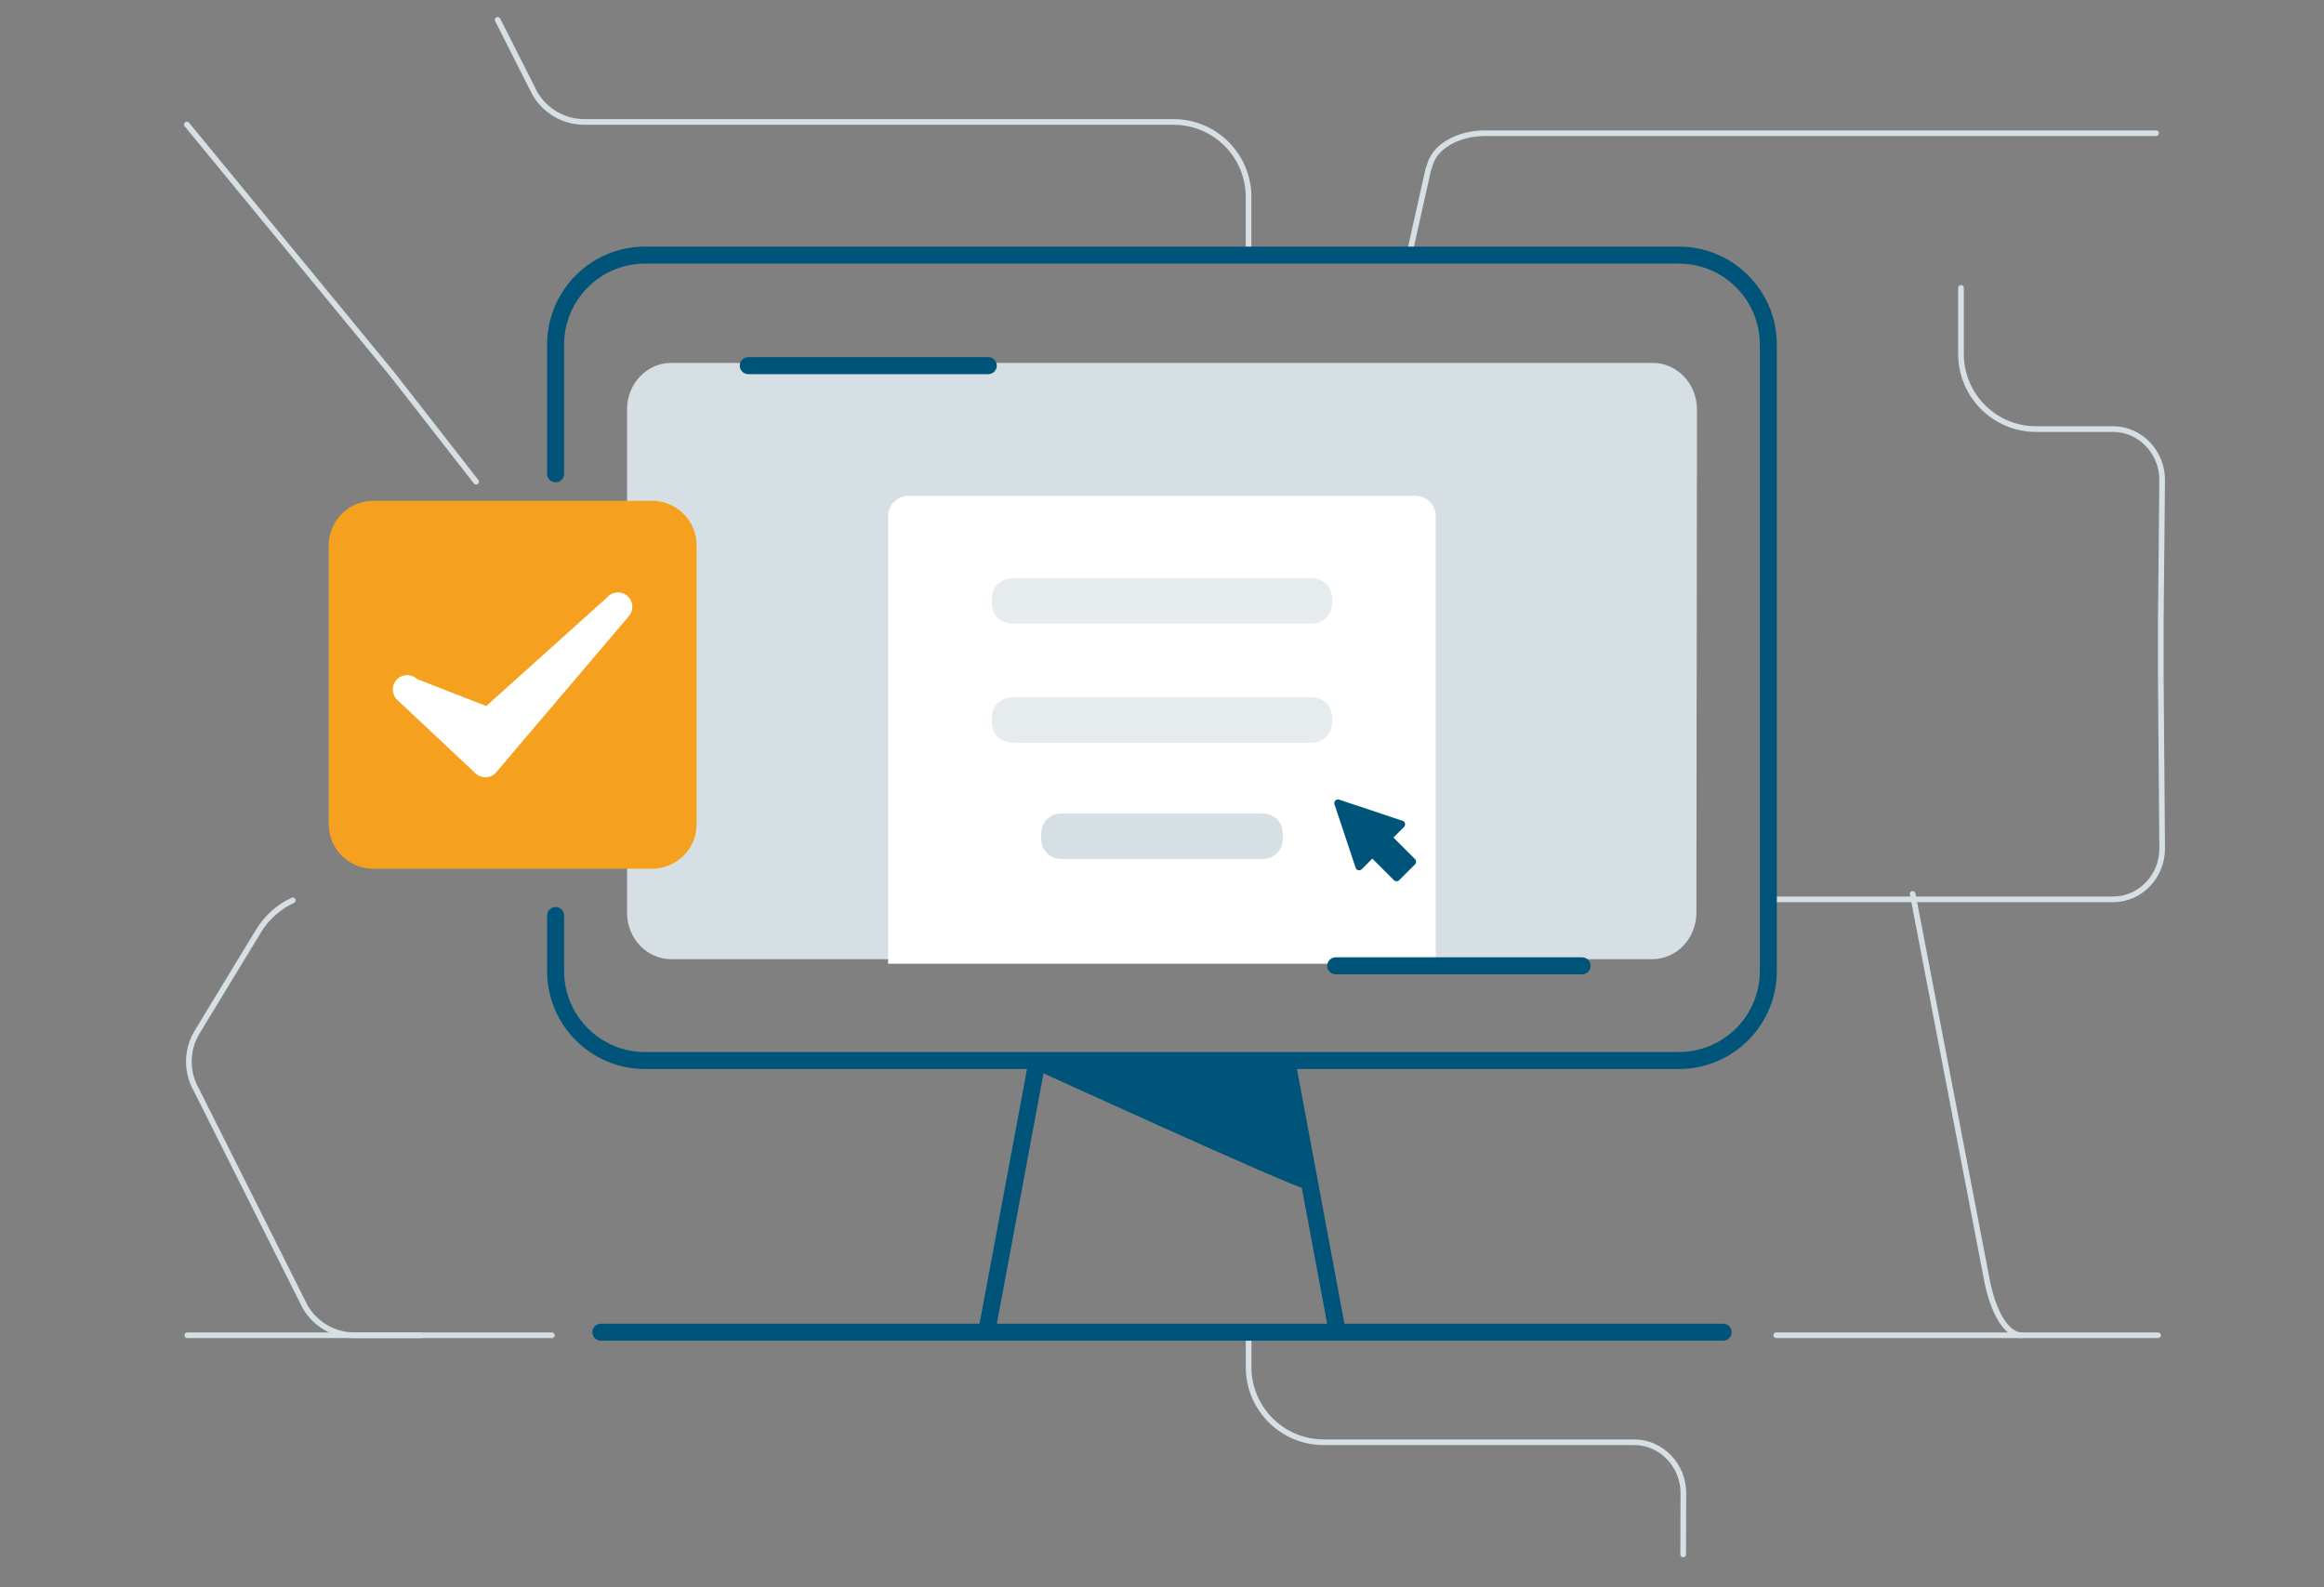
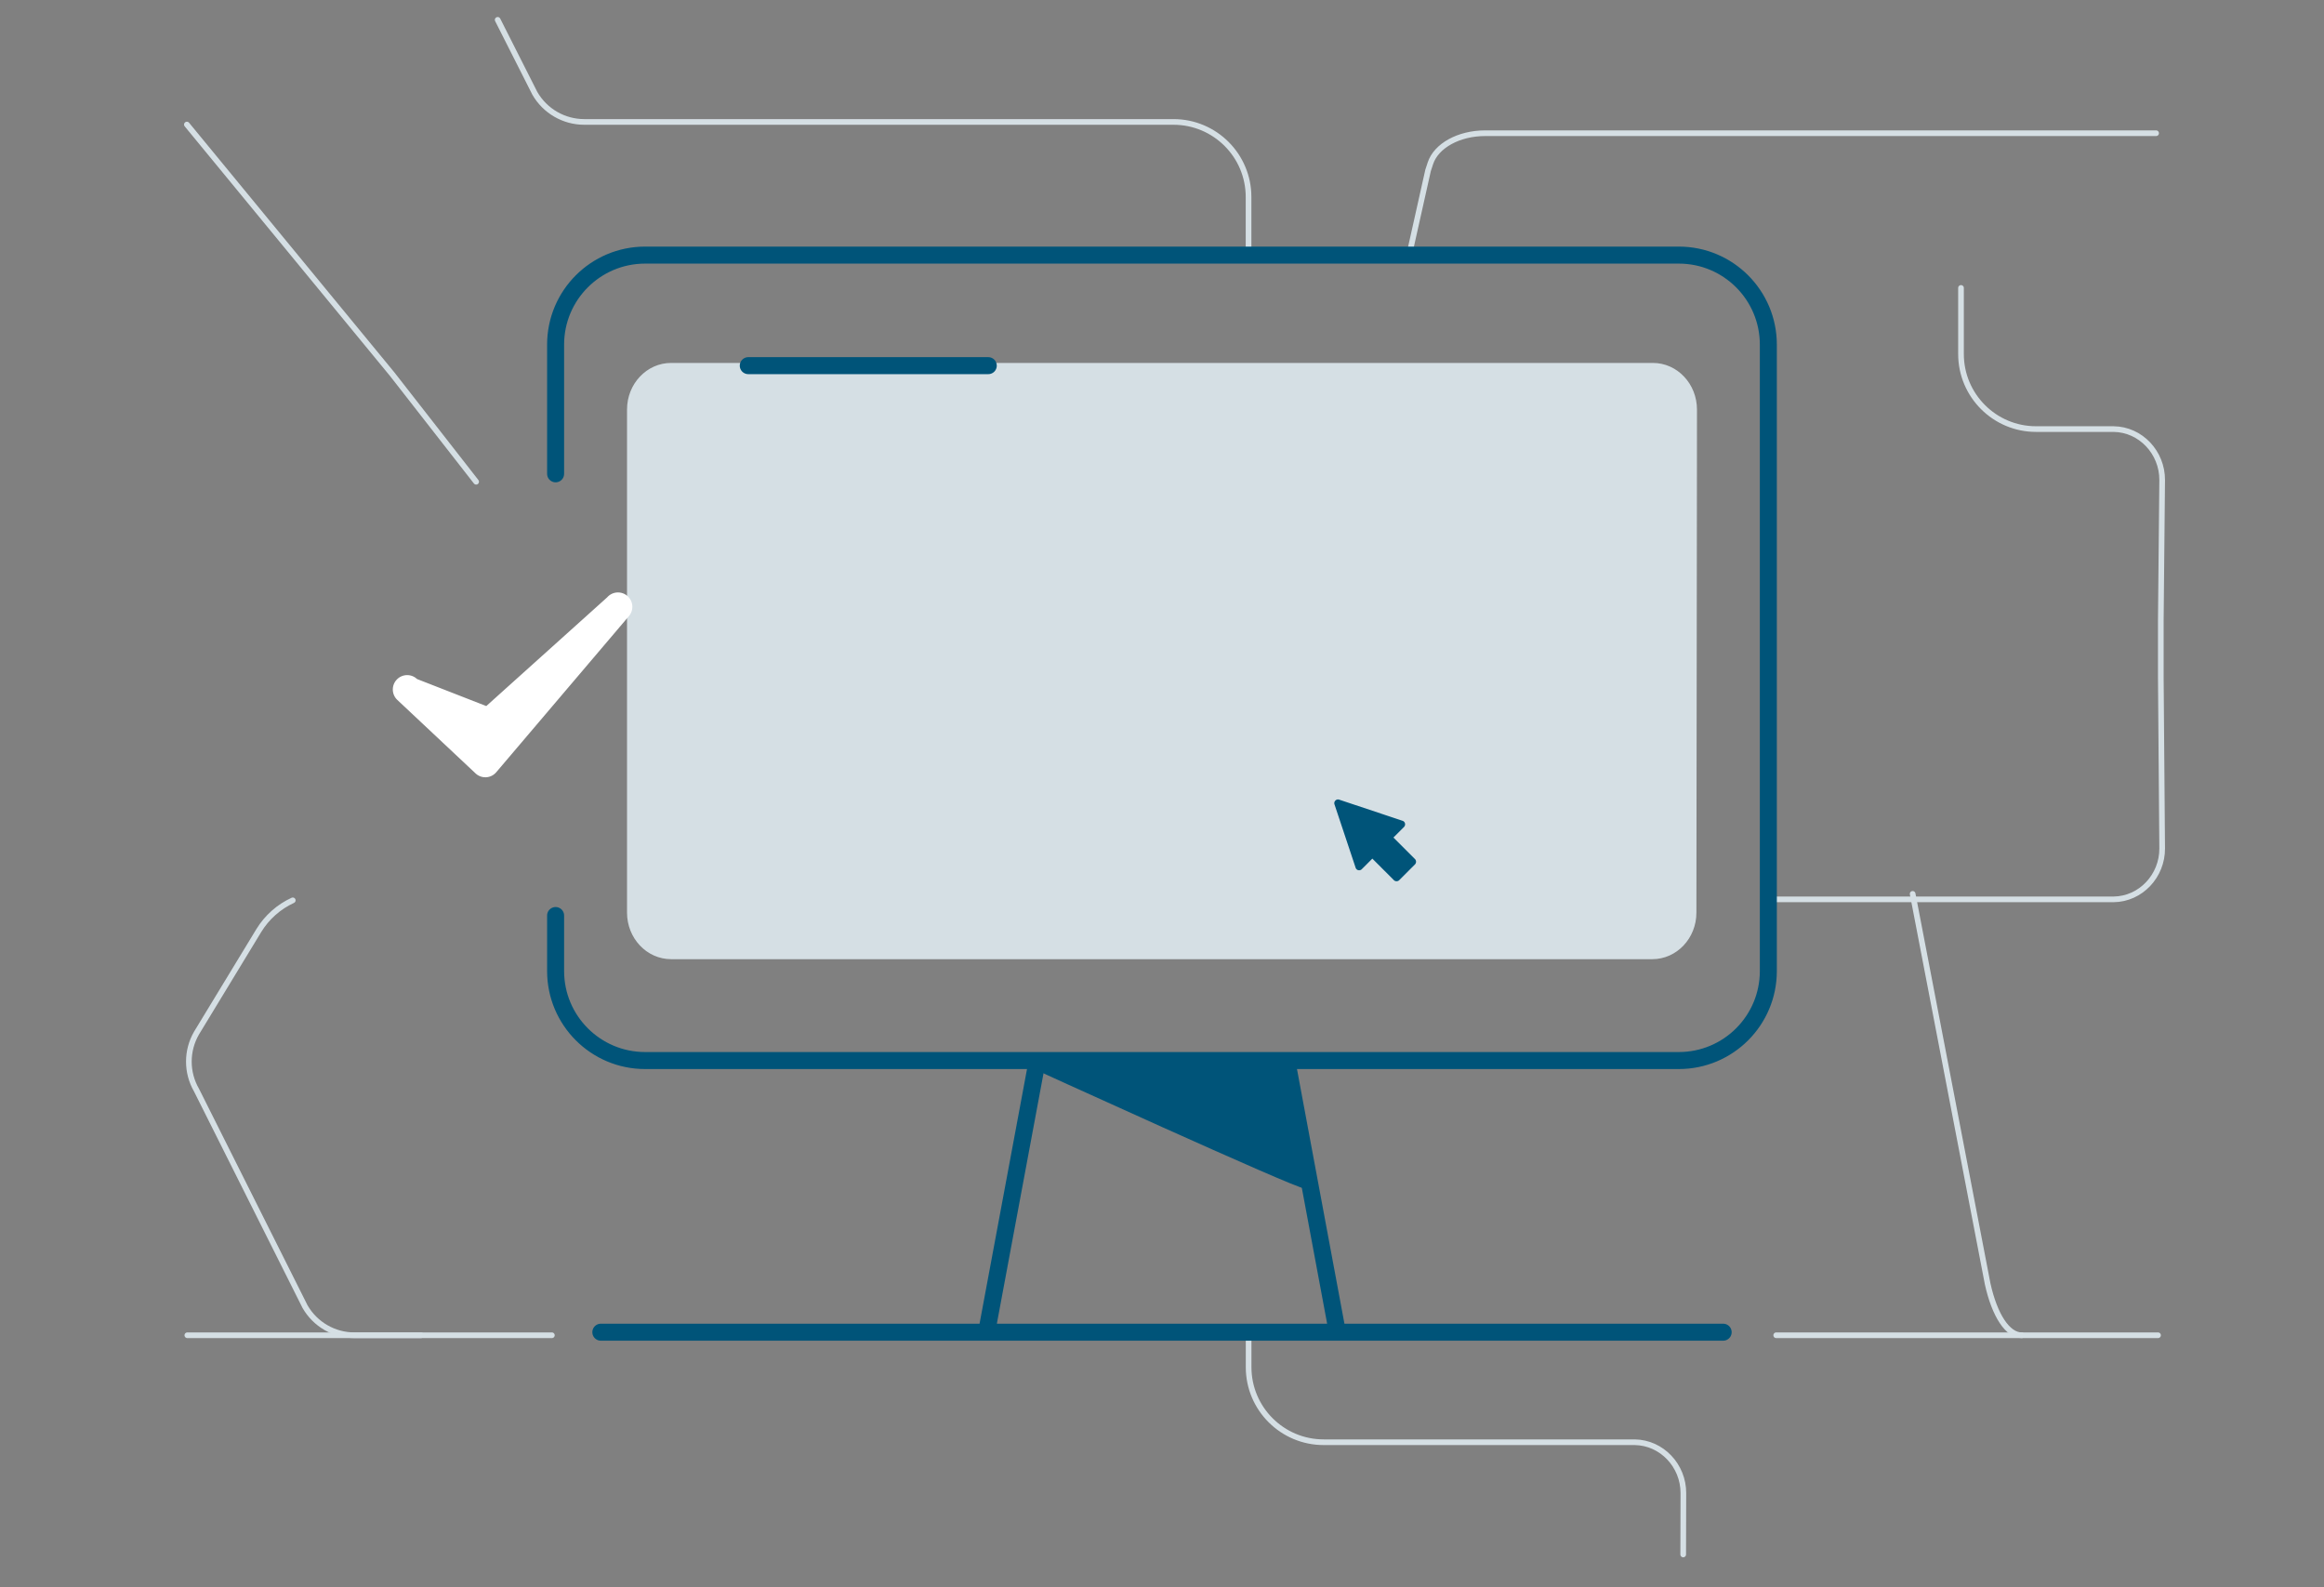
<svg xmlns="http://www.w3.org/2000/svg" width="410" height="280" fill="none">
  <rect width="100%" height="100%" fill="#808080" stroke="none" />
  <path d="M313.36 158.65h59.5c4.82-.05 8.62-4.16 8.59-8.98l-.24-30.15v-10.07l.24-24.78c.02-4.82-3.77-8.93-8.59-8.98H359.2c-7.31 0-13.24-5.93-13.24-13.24V50.79m-49.01 223.42.03-10.83c.01-4.82-3.79-8.91-8.6-8.97h-54.86c-7.31 0-13.24-5.93-13.24-13.24v-5.9m-122.92.27H62.54c-3.6 0-6.92-1.92-8.72-5.04l-19.15-38.2c-1.8-3.12-1.8-6.95 0-10.07l10.97-18.05c1.45-2.38 3.56-4.23 6.01-5.36" stroke="#D5DFE4" stroke-miterlimit="10" stroke-linecap="round" />
  <path d="M380.72 235.54h-24.04c-2.48 0-4.78-3.46-6.02-9.07l-13.23-68.79M87.8 3.5l6.56 12.97c1.8 3.12 5.12 5.04 8.72 5.04h103.95c7.31 0 13.24 5.93 13.24 13.24v9.69m28.3.69 3.37-15.07.41-1.25c1.02-3.11 5.03-5.31 9.66-5.31h118.37" stroke="#D5DFE4" stroke-miterlimit="10" stroke-linecap="round" />
  <path d="M118.4 168.7h173.1c4.02 0 7.28-3.45 7.28-7.71l.09-76.05.01-12.69c0-4.27-3.26-7.73-7.28-7.73H118.4c-4.02 0-7.28 3.46-7.28 7.72v88.75c0 4.25 3.26 7.71 7.28 7.71Z" fill="#D5DFE4" stroke="#D5DFE4" stroke-miterlimit="10" stroke-linecap="round" />
  <path d="M230.05 209.61c-.89.32-49.34-21.81-49.34-21.81l46.22-1.27 3.12 23.08Z" fill="#005479" />
  <path d="M182.93 187.41 174.06 235h61.88l-8.83-47.37-44.18-.22ZM106 235h198M98.02 161.5v9.79c0 8.72 7.07 15.79 15.79 15.79h182.37c8.72 0 15.79-7.07 15.79-15.79V60.79c0-8.72-7.07-15.79-15.79-15.79H113.81c-8.72 0-15.79 7.07-15.79 15.79v22.79m33.99-19.08h42.34" stroke="#005479" stroke-width="3" stroke-miterlimit="10" stroke-linecap="round" />
-   <path d="M253.31 170h-96.63V91.08c0-2 1.62-3.62 3.62-3.62h89.38c2 0 3.62 1.62 3.62 3.62V170h.01Z" fill="#fff" />
-   <path d="M231.345 110h-52.69c-2.019 0-3.655-1.528-3.655-3.415v-1.17c0-1.887 1.636-3.415 3.655-3.415h52.69c2.019 0 3.655 1.528 3.655 3.415v1.17c0 1.887-1.636 3.415-3.655 3.415Zm0 21h-52.69c-2.019 0-3.655-1.528-3.655-3.415v-1.17c0-1.887 1.636-3.415 3.655-3.415h52.69c2.019 0 3.655 1.528 3.655 3.415v1.17c0 1.887-1.636 3.415-3.655 3.415Z" fill="#E6EBEE" />
-   <path d="M235.65 170.37h43.46" stroke="#005479" stroke-width="3" stroke-miterlimit="10" stroke-linecap="round" />
-   <path d="M115.04 153.24h-49.2A7.84 7.84 0 0 1 58 145.4V96.19a7.84 7.84 0 0 1 7.84-7.84h49.21a7.84 7.84 0 0 1 7.84 7.84v49.21c-.01 4.33-3.52 7.84-7.85 7.84Z" fill="#F5A11F" />
  <path d="M85.62 137.11c-.64 0-1.26-.24-1.73-.69L70.1 123.47a2.53 2.53 0 0 1-.11-3.58 2.53 2.53 0 0 1 3.58-.11l12.22 4.77 21.33-19.18a2.533 2.533 0 0 1 3.86 3.28l-23.43 27.57c-.45.53-1.09.85-1.79.89h-.14Z" fill="#fff" />
-   <path d="M222.82 151.02h-35.64c-1.65 0-2.99-1.34-2.99-2.99v-1.04c0-1.65 1.34-2.99 2.99-2.99h35.64c1.65 0 2.99 1.34 2.99 2.99v1.04c0 1.65-1.34 2.99-2.99 2.99Z" fill="#D5DFE4" stroke="#D5DFE4" stroke-miterlimit="10" stroke-linecap="round" />
  <path d="m249.63 151.54-3.8-3.8 1.86-1.86a.67.67 0 0 0 .18-.62.64.64 0 0 0-.43-.47l-11.18-3.73a.638.638 0 0 0-.67.16c-.18.18-.24.44-.16.67l3.73 11.18c.07.22.25.38.47.43.22.05.46-.01.62-.18l1.86-1.86 3.8 3.8c.13.13.3.19.47.19.17 0 .34-.06.47-.19l2.79-2.79a.68.68 0 0 0-.01-.93Z" fill="#005479" />
  <path d="M84 84.98 69.21 66.03 32.97 21.97m280.39 213.57h43.31m-323.62 0h41.22" stroke="#D5DFE4" stroke-miterlimit="10" stroke-linecap="round" />
</svg>